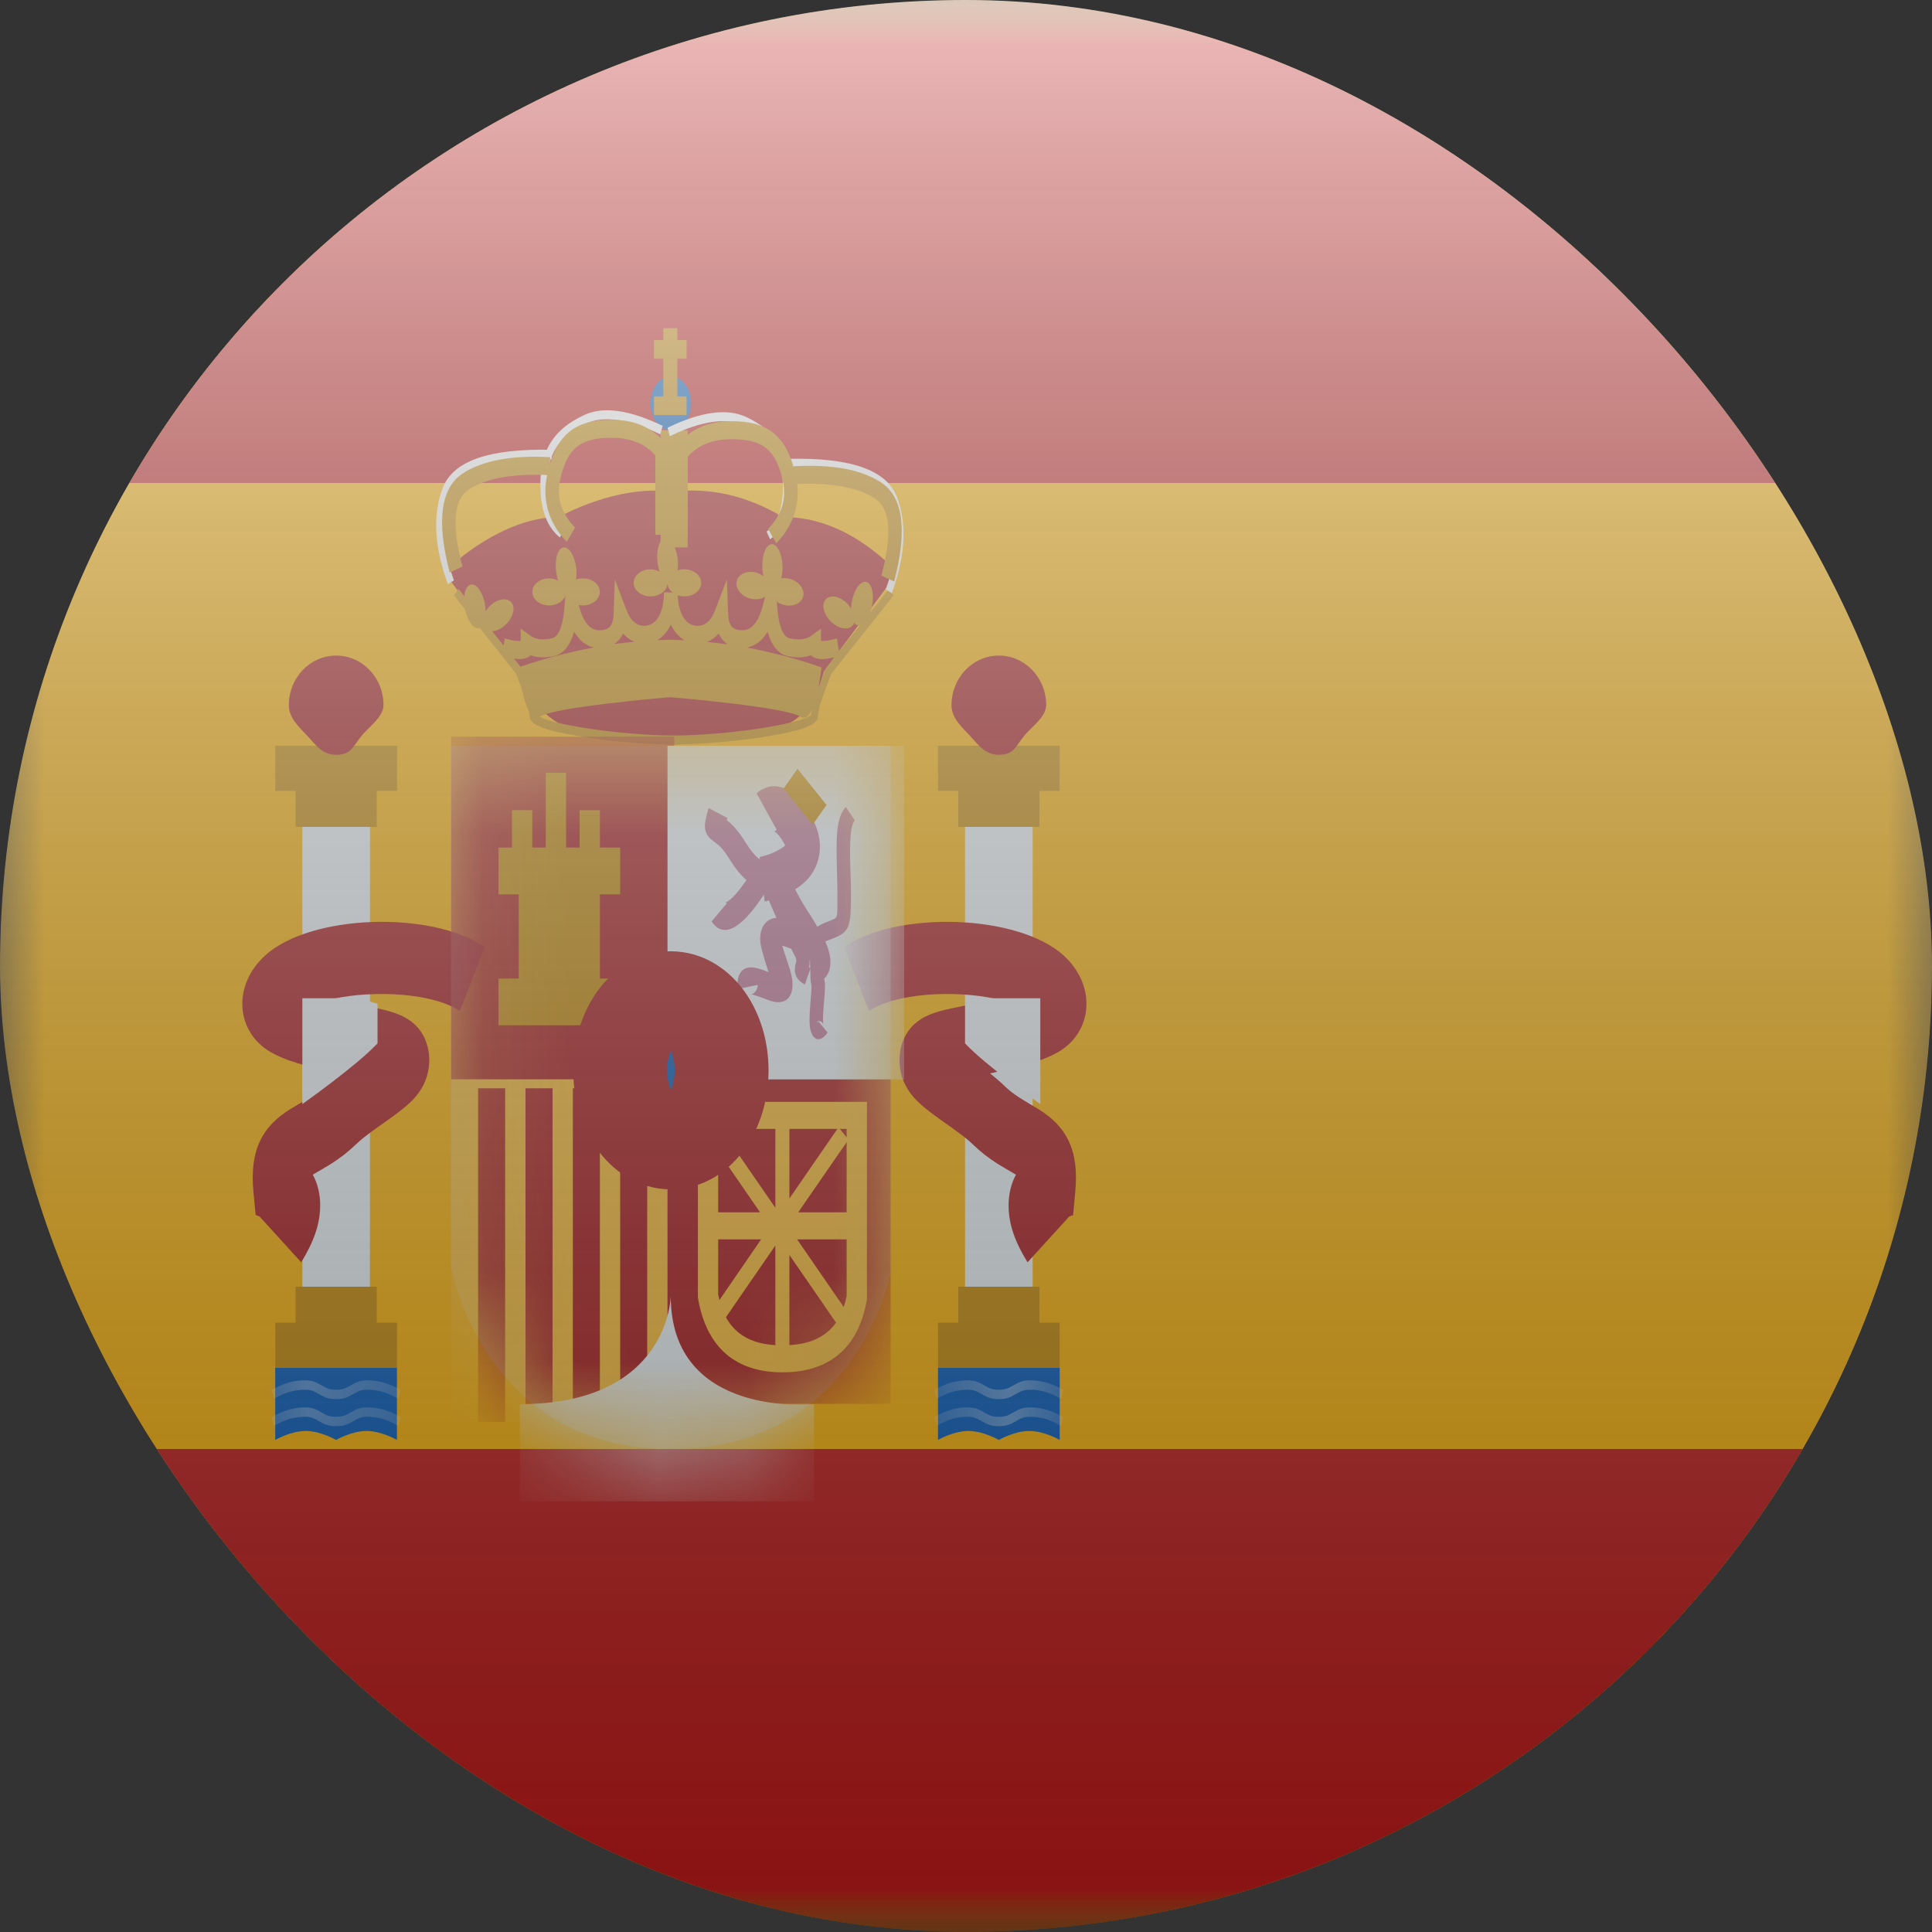
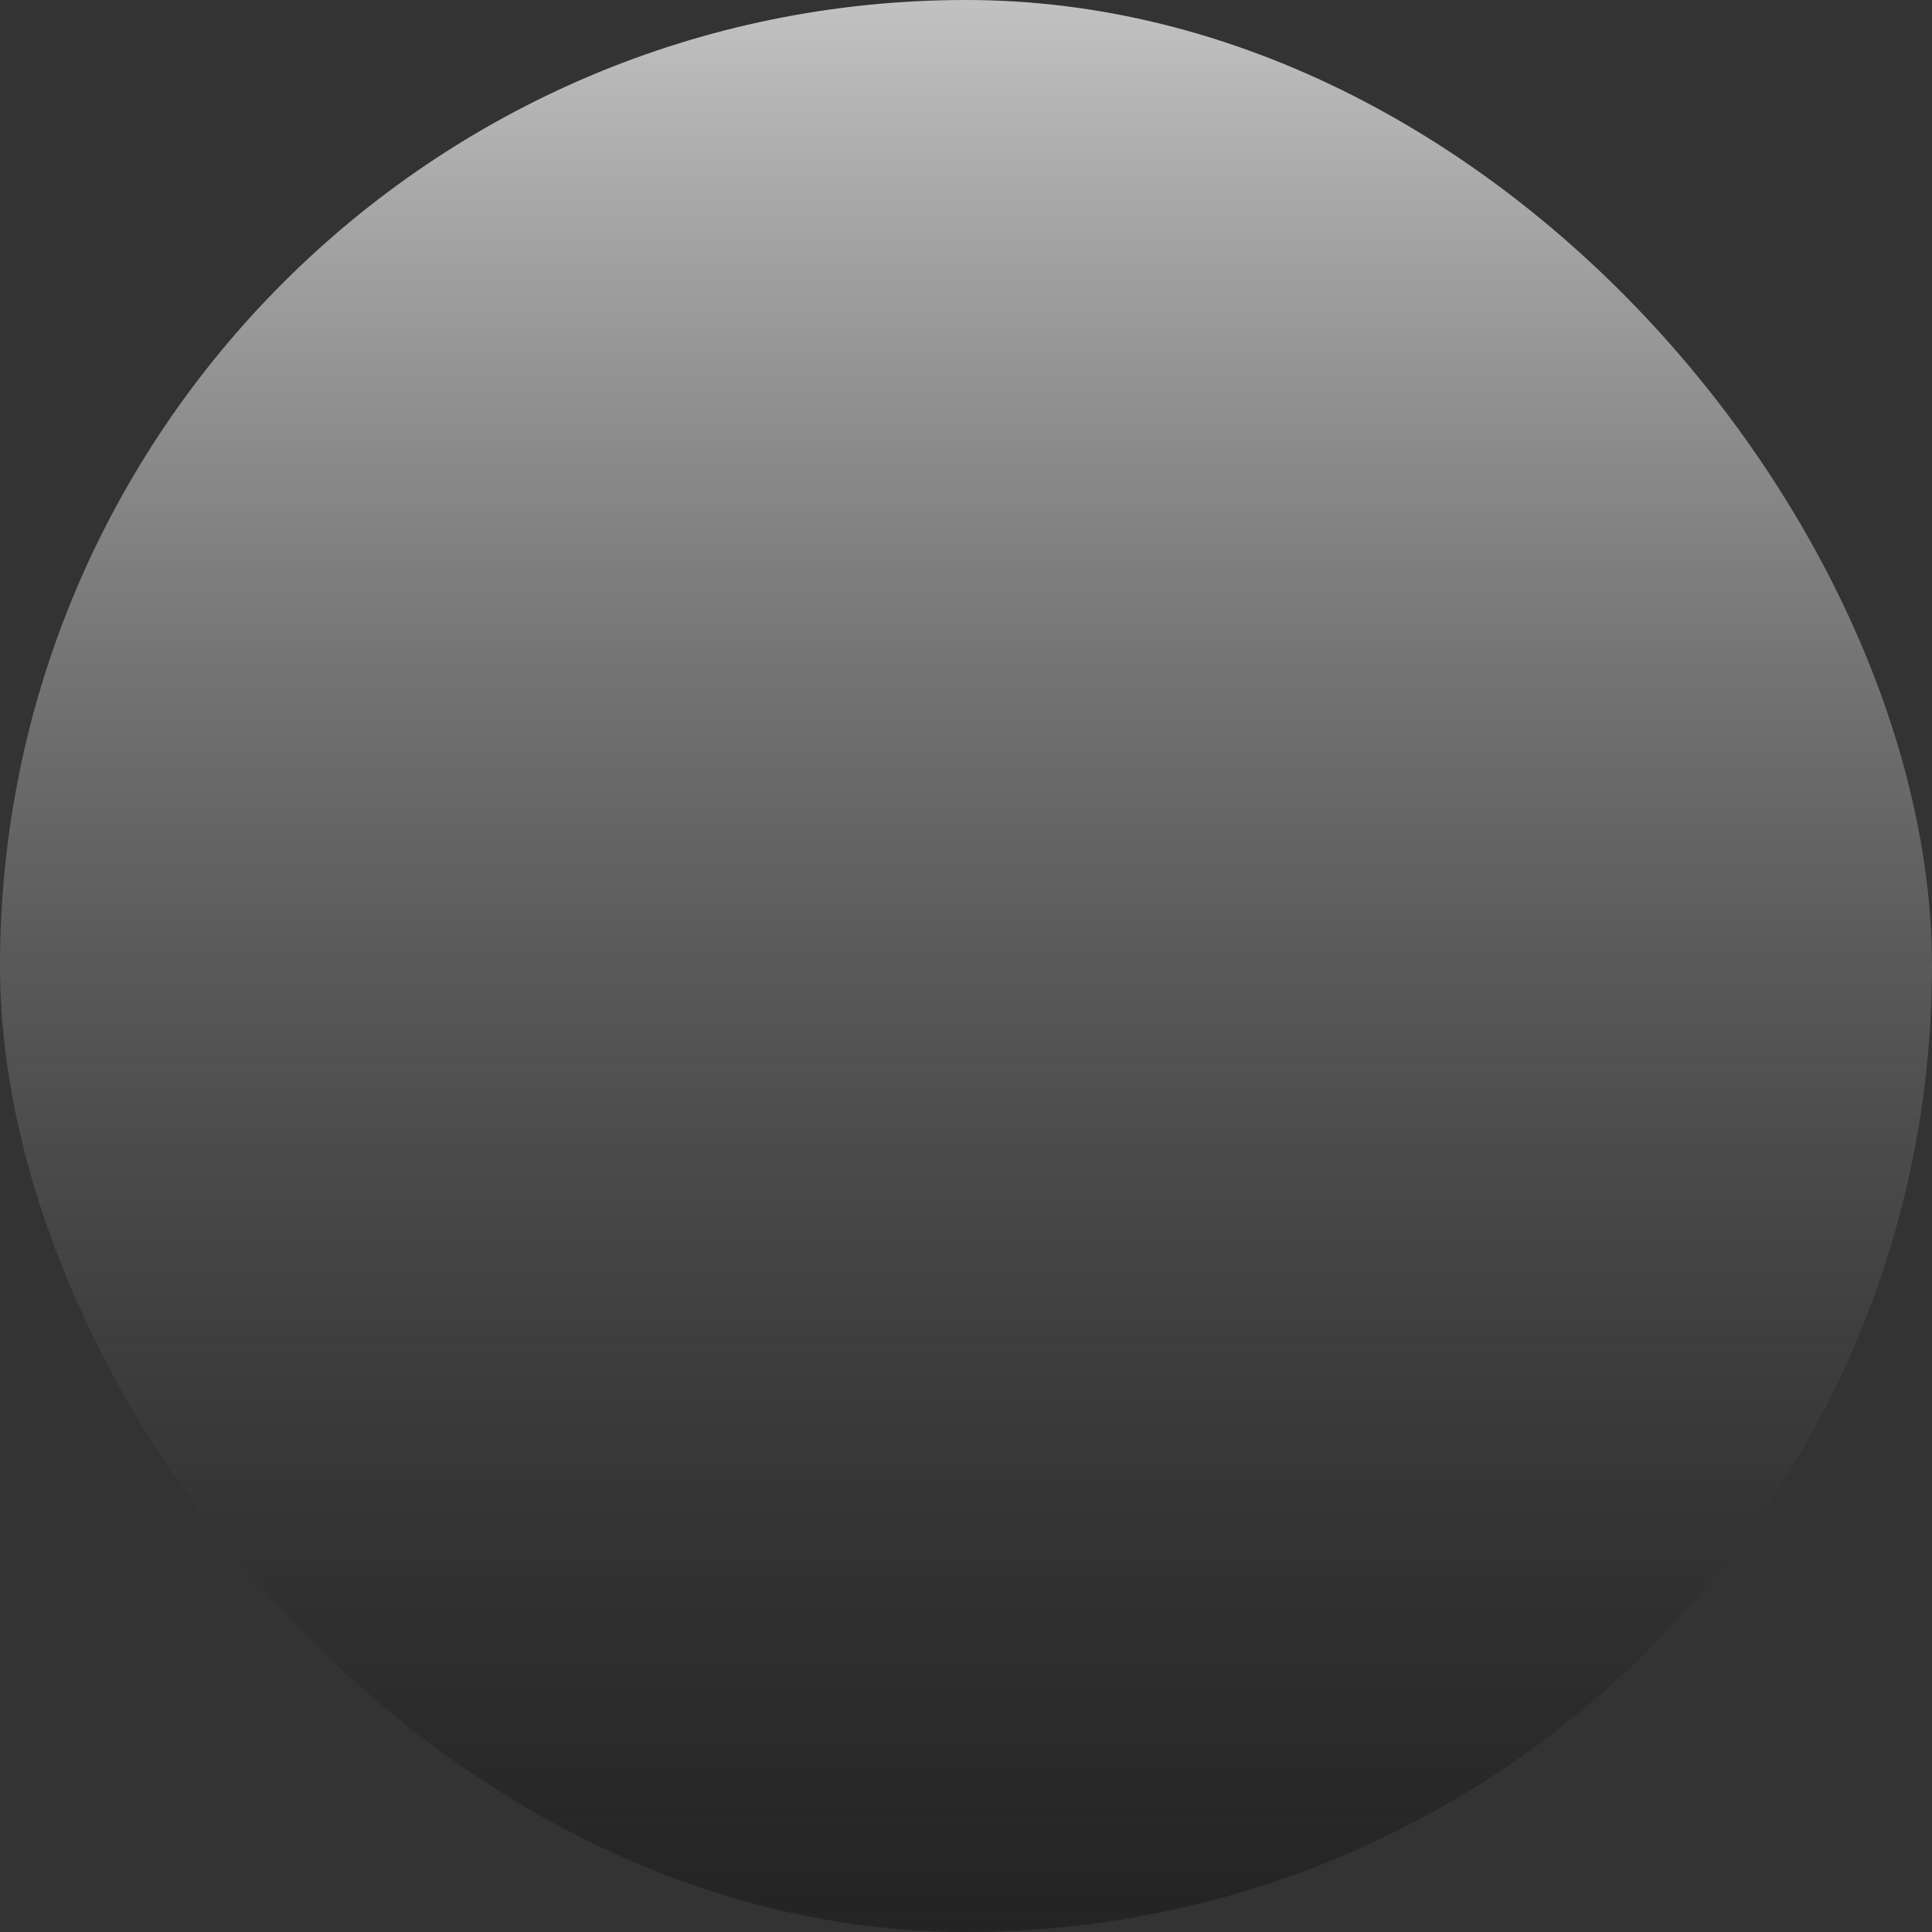
<svg xmlns="http://www.w3.org/2000/svg" width="22" height="22" viewBox="0 0 22 22" fill="none">
  <rect x="0" y="0" width="22" height="22" fill="#333333" stroke="none" />
  <g clip-path="url(#clip0_50_394)">
    <mask id="mask0_50_394" style="mask-type:luminance" maskUnits="userSpaceOnUse" x="0" y="0" width="22" height="22">
-       <rect width="22" height="22" fill="white" />
-     </mask>
+       </mask>
    <g mask="url(#mask0_50_394)">
      <path fill-rule="evenodd" clip-rule="evenodd" d="M0 0V22H22V0H0Z" fill="#FFB400" />
      <mask id="mask1_50_394" style="mask-type:luminance" maskUnits="userSpaceOnUse" x="0" y="0" width="22" height="22">
        <path fill-rule="evenodd" clip-rule="evenodd" d="M0 0V22H22V0H0Z" fill="white" />
      </mask>
      <g mask="url(#mask1_50_394)">
        <path fill-rule="evenodd" clip-rule="evenodd" d="M0 0V5.5H22V0H0Z" fill="#C51918" />
        <path fill-rule="evenodd" clip-rule="evenodd" d="M0 16.5V22H22V16.5H0Z" fill="#C51918" />
        <rect x="3.443" y="9.416" width="0.77" height="5.339" fill="#F1F9FF" />
        <path d="M4.521 9.006H4.29V9.416H3.366V9.006H3.135V8.492H4.521V9.006Z" fill="#C88A02" />
        <path fill-rule="evenodd" clip-rule="evenodd" d="M4.29 15.062H4.521V15.576H3.135V15.062H3.366V14.652H4.29V15.062Z" fill="#C88A02" />
        <path fill-rule="evenodd" clip-rule="evenodd" d="M3.828 8.595C3.996 8.595 4.013 8.51 4.112 8.385C4.188 8.287 4.367 8.166 4.367 8.03C4.367 7.718 4.126 7.465 3.828 7.465C3.53 7.465 3.289 7.718 3.289 8.03C3.289 8.182 3.412 8.283 3.505 8.385C3.603 8.492 3.675 8.595 3.828 8.595Z" fill="#AD1619" />
-         <path fill-rule="evenodd" clip-rule="evenodd" d="M3.134 15.576H4.52V16.397C4.52 16.397 4.347 16.295 4.174 16.295C4.001 16.295 3.827 16.397 3.827 16.397C3.827 16.397 3.654 16.295 3.481 16.295C3.308 16.295 3.134 16.397 3.134 16.397V15.576Z" fill="#005BBF" />
+         <path fill-rule="evenodd" clip-rule="evenodd" d="M3.134 15.576H4.52V16.397C4.52 16.397 4.347 16.295 4.174 16.295C4.001 16.295 3.827 16.397 3.827 16.397C3.827 16.397 3.654 16.295 3.481 16.295C3.308 16.295 3.134 16.397 3.134 16.397Z" fill="#005BBF" />
        <mask id="mask2_50_394" style="mask-type:luminance" maskUnits="userSpaceOnUse" x="3" y="15" width="2" height="2">
          <path fill-rule="evenodd" clip-rule="evenodd" d="M3.134 15.576H4.52V16.397C4.52 16.397 4.347 16.295 4.174 16.295C4.001 16.295 3.827 16.397 3.827 16.397C3.827 16.397 3.654 16.295 3.481 16.295C3.308 16.295 3.134 16.397 3.134 16.397V15.576Z" fill="white" />
        </mask>
        <g mask="url(#mask2_50_394)">
          <path d="M3.122 16.236L3.092 16.138C3.217 16.064 3.342 16.026 3.467 16.026C3.548 16.026 3.591 16.041 3.663 16.084C3.726 16.122 3.759 16.133 3.828 16.133C3.897 16.133 3.93 16.122 3.993 16.084C4.065 16.041 4.107 16.026 4.188 16.026C4.314 16.026 4.439 16.064 4.564 16.138L4.534 16.236C4.418 16.167 4.303 16.133 4.188 16.133C4.119 16.133 4.086 16.145 4.023 16.183C3.951 16.225 3.909 16.24 3.828 16.24C3.747 16.24 3.704 16.225 3.632 16.183C3.569 16.145 3.537 16.133 3.467 16.133C3.353 16.133 3.238 16.167 3.122 16.236Z" fill="white" />
          <path d="M3.122 15.928L3.092 15.829C3.217 15.755 3.342 15.718 3.467 15.718C3.548 15.718 3.591 15.733 3.663 15.776C3.726 15.813 3.759 15.825 3.828 15.825C3.897 15.825 3.93 15.813 3.993 15.776C4.065 15.733 4.107 15.718 4.188 15.718C4.314 15.718 4.439 15.755 4.564 15.829L4.534 15.928C4.418 15.859 4.303 15.825 4.188 15.825C4.119 15.825 4.086 15.837 4.023 15.874C3.951 15.917 3.909 15.932 3.828 15.932C3.747 15.932 3.704 15.917 3.632 15.874C3.569 15.837 3.537 15.825 3.467 15.825C3.353 15.825 3.238 15.859 3.122 15.928Z" fill="white" />
        </g>
        <rect x="10.989" y="9.416" width="0.77" height="5.339" fill="#F1F9FF" />
        <path d="M12.066 9.006H11.836V9.416H10.912V9.006H10.681V8.492H12.066V9.006Z" fill="#C88A02" />
        <path fill-rule="evenodd" clip-rule="evenodd" d="M11.836 15.062H12.067V15.576H10.681V15.062H10.912V14.652H11.836V15.062Z" fill="#C88A02" />
        <path fill-rule="evenodd" clip-rule="evenodd" d="M11.374 8.595C11.541 8.595 11.559 8.51 11.657 8.385C11.734 8.287 11.913 8.166 11.913 8.03C11.913 7.718 11.672 7.465 11.374 7.465C11.076 7.465 10.835 7.718 10.835 8.03C10.835 8.182 10.958 8.283 11.051 8.385C11.149 8.492 11.221 8.595 11.374 8.595Z" fill="#AD1619" />
        <path fill-rule="evenodd" clip-rule="evenodd" d="M10.681 15.576H12.067V16.397C12.067 16.397 11.893 16.295 11.72 16.295C11.547 16.295 11.374 16.397 11.374 16.397C11.374 16.397 11.2 16.295 11.027 16.295C10.854 16.295 10.681 16.397 10.681 16.397V15.576Z" fill="#005BBF" />
        <mask id="mask3_50_394" style="mask-type:luminance" maskUnits="userSpaceOnUse" x="10" y="15" width="3" height="2">
          <path fill-rule="evenodd" clip-rule="evenodd" d="M10.681 15.576H12.067V16.397C12.067 16.397 11.893 16.295 11.72 16.295C11.547 16.295 11.374 16.397 11.374 16.397C11.374 16.397 11.2 16.295 11.027 16.295C10.854 16.295 10.681 16.397 10.681 16.397V15.576Z" fill="white" />
        </mask>
        <g mask="url(#mask3_50_394)">
-           <path d="M10.668 16.236L10.638 16.138C10.762 16.064 10.888 16.026 11.013 16.026C11.094 16.026 11.137 16.041 11.209 16.084C11.272 16.122 11.305 16.133 11.374 16.133C11.443 16.133 11.476 16.122 11.539 16.084C11.611 16.041 11.653 16.026 11.734 16.026C11.86 16.026 11.985 16.064 12.11 16.138L12.079 16.236C11.964 16.167 11.849 16.133 11.734 16.133C11.665 16.133 11.632 16.145 11.569 16.183C11.497 16.225 11.455 16.24 11.374 16.24C11.293 16.24 11.25 16.225 11.178 16.183C11.115 16.145 11.082 16.133 11.013 16.133C10.898 16.133 10.783 16.167 10.668 16.236Z" fill="white" />
          <path d="M10.668 15.928L10.638 15.829C10.762 15.755 10.888 15.718 11.013 15.718C11.094 15.718 11.137 15.733 11.209 15.776C11.272 15.813 11.305 15.825 11.374 15.825C11.443 15.825 11.476 15.813 11.539 15.776C11.611 15.733 11.653 15.718 11.734 15.718C11.86 15.718 11.985 15.755 12.11 15.829L12.079 15.928C11.964 15.859 11.849 15.825 11.734 15.825C11.665 15.825 11.632 15.837 11.569 15.874C11.497 15.917 11.455 15.932 11.374 15.932C11.293 15.932 11.25 15.917 11.178 15.874C11.115 15.837 11.082 15.825 11.013 15.825C10.898 15.825 10.783 15.859 10.668 15.928Z" fill="white" />
        </g>
        <path d="M3.017 10.882C3.532 10.409 4.914 10.367 5.52 10.784L5.236 11.513C4.939 11.309 4.263 11.27 3.79 11.375C3.862 11.391 3.943 11.409 4.033 11.428C4.09 11.44 4.288 11.481 4.304 11.484C4.492 11.523 4.621 11.573 4.717 11.66C4.912 11.837 4.941 12.156 4.802 12.391C4.743 12.491 4.666 12.565 4.55 12.655C4.513 12.684 4.473 12.713 4.419 12.752C4.408 12.759 4.314 12.826 4.286 12.846C4.175 12.926 4.102 12.983 4.048 13.036C3.963 13.118 3.875 13.185 3.776 13.249C3.724 13.282 3.577 13.367 3.57 13.371C3.567 13.373 3.564 13.375 3.562 13.377C3.615 13.473 3.646 13.591 3.646 13.728C3.645 13.945 3.568 14.149 3.43 14.374L2.956 13.853L2.911 13.835L2.886 13.572C2.839 13.087 2.995 12.818 3.315 12.624C3.326 12.617 3.469 12.534 3.51 12.507C3.577 12.464 3.634 12.422 3.686 12.372C3.737 12.322 3.792 12.275 3.858 12.223C3.462 12.138 3.247 12.075 3.083 11.981C2.69 11.755 2.639 11.23 3.017 10.882ZM9.611 10.784C10.217 10.367 11.598 10.409 12.114 10.882C12.492 11.23 12.441 11.755 12.048 11.981C11.883 12.075 11.669 12.138 11.273 12.223C11.339 12.275 11.394 12.322 11.445 12.372C11.497 12.422 11.553 12.464 11.621 12.507C11.662 12.534 11.807 12.619 11.815 12.624C12.136 12.818 12.291 13.087 12.244 13.572L12.22 13.835L12.175 13.853L11.701 14.374C11.562 14.149 11.485 13.945 11.485 13.728C11.485 13.591 11.516 13.473 11.569 13.377C11.566 13.375 11.563 13.373 11.56 13.371C11.55 13.365 11.406 13.282 11.354 13.249C11.255 13.185 11.168 13.118 11.083 13.036C11.029 12.983 10.956 12.926 10.845 12.846C10.817 12.827 10.723 12.759 10.712 12.752C10.658 12.713 10.618 12.684 10.581 12.655C10.465 12.565 10.388 12.491 10.329 12.391C10.19 12.156 10.219 11.837 10.414 11.66C10.51 11.573 10.638 11.523 10.827 11.484C10.843 11.481 11.041 11.44 11.098 11.428C11.188 11.409 11.269 11.391 11.341 11.375C10.868 11.27 10.192 11.309 9.895 11.513L9.611 10.784Z" fill="#AD1619" />
        <path d="M4.072 11.367L4.299 11.429V11.881C4.057 12.139 3.443 12.572 3.443 12.572V11.367H4.072Z" fill="#F1F9FF" />
        <path d="M11.216 11.367L10.989 11.429V11.881C11.231 12.139 11.846 12.572 11.846 12.572V11.367H11.216Z" fill="#F1F9FF" />
        <path d="M6.367 5.887C6.367 5.887 7.012 5.515 7.652 5.599C7.652 5.599 7.651 5.599 7.651 5.601C8.077 5.546 8.498 5.641 8.914 5.887C9.347 5.887 9.762 6.076 10.158 6.455V6.605L9.382 7.646C9.227 8.219 8.95 8.25 8.734 8.346C8.663 8.377 7.659 8.414 7.649 8.414C7.649 8.414 7.649 8.413 7.649 8.411C6.118 8.646 5.899 7.646 5.899 7.646L5.123 6.605V6.455C5.127 6.451 5.719 5.887 6.367 5.887Z" fill="#AD1619" />
        <path d="M8.847 6.876C8.864 7.131 8.916 7.252 8.994 7.269C9.099 7.292 9.18 7.281 9.236 7.24L9.349 7.158V7.298C9.385 7.303 9.446 7.294 9.53 7.27L9.554 7.419L10.123 6.707L10.175 6.781L9.469 7.668C9.366 7.921 9.314 8.088 9.314 8.157C9.314 8.263 9.107 8.325 8.705 8.39C8.389 8.44 8.016 8.473 7.711 8.478V8.481C7.699 8.481 7.685 8.479 7.672 8.479C7.66 8.479 7.647 8.481 7.634 8.481V8.478C7.329 8.473 6.956 8.44 6.64 8.39C6.238 8.325 6.031 8.263 6.031 8.157C6.031 8.142 6.027 8.122 6.022 8.097C5.989 8.036 5.965 7.947 5.947 7.861C5.926 7.804 5.904 7.739 5.875 7.668L5.717 7.47H5.715V7.467L5.169 6.781L5.222 6.707L5.734 7.35L5.748 7.27C5.831 7.294 5.893 7.303 5.929 7.298V7.158L6.042 7.24C6.098 7.281 6.178 7.292 6.284 7.269C6.361 7.252 6.414 7.132 6.431 6.876L6.465 6.361L6.581 6.855C6.633 7.078 6.713 7.177 6.827 7.177C6.938 7.177 6.983 7.123 6.988 6.987L7.001 6.598L7.133 6.945C7.181 7.069 7.246 7.126 7.339 7.126C7.472 7.126 7.561 6.978 7.561 6.746H7.717C7.717 6.978 7.806 7.126 7.939 7.126C8.032 7.126 8.098 7.069 8.145 6.945L8.277 6.598L8.291 6.987C8.296 7.123 8.341 7.177 8.452 7.177C8.565 7.177 8.644 7.078 8.697 6.855L8.813 6.361L8.847 6.876ZM7.63 7.939C7.43 7.956 6.319 8.055 6.15 8.159C6.148 8.161 6.144 8.16 6.142 8.161C6.167 8.174 6.2 8.188 6.243 8.201C6.342 8.232 6.483 8.262 6.65 8.288C6.976 8.341 7.364 8.374 7.672 8.376C7.981 8.374 8.369 8.341 8.695 8.288C8.862 8.262 9.003 8.232 9.102 8.201C9.152 8.186 9.191 8.171 9.216 8.156C9.225 8.151 9.232 8.147 9.237 8.143C9.238 8.124 9.242 8.103 9.247 8.079C9.211 8.153 9.169 8.195 9.111 8.159C8.942 8.055 7.831 7.956 7.63 7.939ZM8.741 7.193C8.679 7.297 8.6 7.357 8.506 7.374C9.001 7.467 9.35 7.598 9.355 7.6C9.355 7.605 9.341 7.721 9.316 7.848C9.34 7.779 9.368 7.7 9.404 7.612L9.412 7.599L9.502 7.485C9.375 7.515 9.284 7.514 9.235 7.461C9.159 7.49 9.07 7.493 8.969 7.471C8.861 7.447 8.786 7.352 8.741 7.193ZM6.538 7.193C6.492 7.351 6.417 7.447 6.309 7.471C6.208 7.493 6.119 7.49 6.043 7.461C6.005 7.503 5.941 7.511 5.853 7.499L5.927 7.592C6.011 7.562 6.332 7.453 6.761 7.373C6.672 7.353 6.597 7.293 6.538 7.193ZM8.183 7.214C8.144 7.26 8.098 7.291 8.048 7.31C8.13 7.318 8.21 7.326 8.288 7.337C8.244 7.309 8.208 7.268 8.183 7.214ZM7.095 7.214C7.071 7.266 7.036 7.305 6.995 7.333C7.069 7.323 7.146 7.316 7.224 7.308C7.176 7.288 7.133 7.258 7.095 7.214ZM7.639 7.112C7.6 7.192 7.549 7.253 7.485 7.29C7.523 7.289 7.561 7.287 7.599 7.286V7.284C7.609 7.284 7.62 7.285 7.63 7.285C7.641 7.285 7.651 7.284 7.662 7.284V7.286C7.706 7.287 7.75 7.289 7.794 7.291C7.73 7.254 7.678 7.192 7.639 7.112Z" fill="#C88A02" />
        <path fill-rule="evenodd" clip-rule="evenodd" d="M7.639 4.901C7.767 4.901 7.87 4.763 7.87 4.593C7.87 4.423 7.767 4.285 7.639 4.285C7.512 4.285 7.408 4.423 7.408 4.593C7.408 4.763 7.512 4.901 7.639 4.901Z" fill="#005BBF" />
        <path d="M5.352 6.659C5.413 6.634 5.487 6.724 5.519 6.859C5.526 6.894 5.529 6.929 5.53 6.961C5.552 6.927 5.579 6.895 5.614 6.87C5.708 6.804 5.809 6.811 5.839 6.886C5.869 6.961 5.816 7.076 5.723 7.143C5.629 7.209 5.528 7.202 5.498 7.127C5.497 7.125 5.498 7.122 5.497 7.12C5.488 7.134 5.477 7.145 5.464 7.15C5.403 7.175 5.329 7.085 5.298 6.95C5.267 6.815 5.291 6.684 5.352 6.659ZM9.872 6.628C9.933 6.653 9.957 6.783 9.926 6.918C9.895 7.054 9.82 7.144 9.759 7.119C9.745 7.114 9.734 7.102 9.725 7.088C9.724 7.09 9.725 7.094 9.725 7.096C9.694 7.17 9.595 7.177 9.501 7.11C9.407 7.044 9.355 6.93 9.385 6.854C9.415 6.779 9.515 6.772 9.609 6.839C9.644 6.863 9.67 6.896 9.691 6.929C9.692 6.897 9.697 6.862 9.705 6.828C9.736 6.693 9.811 6.603 9.872 6.628ZM6.41 6.235C6.473 6.219 6.54 6.319 6.561 6.458C6.568 6.508 6.564 6.556 6.559 6.599C6.583 6.59 6.61 6.586 6.638 6.586C6.744 6.586 6.83 6.655 6.83 6.74C6.83 6.825 6.744 6.894 6.638 6.894C6.532 6.894 6.446 6.825 6.445 6.74C6.445 6.738 6.445 6.736 6.445 6.733H6.444C6.444 6.736 6.445 6.738 6.445 6.74C6.445 6.825 6.359 6.894 6.253 6.894C6.147 6.894 6.061 6.825 6.061 6.74C6.061 6.655 6.147 6.586 6.253 6.586C6.292 6.586 6.326 6.598 6.356 6.613C6.346 6.584 6.339 6.552 6.334 6.517C6.314 6.378 6.348 6.252 6.41 6.235ZM8.786 6.197C8.85 6.193 8.905 6.304 8.911 6.445C8.913 6.497 8.906 6.545 8.896 6.586C8.92 6.582 8.947 6.582 8.975 6.587C9.08 6.607 9.158 6.691 9.149 6.775C9.14 6.859 9.048 6.911 8.942 6.892C8.837 6.872 8.759 6.787 8.768 6.703C8.768 6.701 8.768 6.699 8.769 6.697C8.768 6.697 8.766 6.697 8.766 6.696C8.766 6.699 8.768 6.702 8.768 6.704C8.758 6.788 8.666 6.84 8.562 6.82C8.456 6.801 8.378 6.716 8.387 6.632C8.396 6.548 8.488 6.496 8.593 6.516C8.631 6.523 8.665 6.54 8.693 6.562C8.686 6.531 8.682 6.497 8.681 6.462C8.675 6.32 8.722 6.202 8.786 6.197ZM7.565 6.133C7.628 6.117 7.696 6.216 7.716 6.355C7.723 6.406 7.72 6.454 7.714 6.496C7.738 6.487 7.765 6.483 7.793 6.483C7.899 6.483 7.985 6.552 7.985 6.637C7.985 6.722 7.899 6.791 7.793 6.791C7.687 6.791 7.601 6.722 7.601 6.637C7.601 6.635 7.6 6.633 7.601 6.631H7.6C7.6 6.633 7.601 6.635 7.601 6.637C7.601 6.722 7.514 6.791 7.408 6.791C7.302 6.791 7.216 6.722 7.216 6.637C7.216 6.552 7.302 6.483 7.408 6.483C7.447 6.483 7.482 6.495 7.512 6.511C7.501 6.482 7.494 6.449 7.489 6.414C7.469 6.275 7.503 6.149 7.565 6.133Z" fill="#C88A02" />
        <path d="M7.713 3.872H7.818V4.085H7.713V4.513H7.818V4.727H7.447V4.513H7.553V4.085H7.447V3.872H7.553V3.737H7.713V3.872Z" fill="#C88A02" />
-         <rect x="7.523" y="4.899" width="0.308" height="1.335" fill="#C88A02" />
        <path d="M6.284 5.122L6.282 5.225C5.6 5.209 5.208 5.342 5.109 5.607C5.006 5.88 5.025 6.213 5.169 6.608L5.1 6.653C4.946 6.231 4.925 5.866 5.04 5.561C5.158 5.246 5.572 5.106 6.284 5.122Z" fill="white" />
-         <path d="M6.416 6.033L6.376 6.121C6.228 6.002 6.153 5.8 6.153 5.522C6.153 5.122 6.308 4.887 6.65 4.727C6.868 4.624 7.166 4.666 7.545 4.849L7.519 4.946C7.155 4.77 6.874 4.73 6.675 4.823C6.362 4.971 6.23 5.17 6.23 5.522C6.23 5.766 6.292 5.934 6.416 6.033Z" fill="white" />
        <path d="M5.266 6.451L5.121 6.519C4.97 5.947 5.013 5.558 5.271 5.39C5.498 5.243 5.829 5.182 6.265 5.206L6.259 5.411C5.846 5.389 5.538 5.445 5.338 5.575C5.169 5.685 5.138 5.965 5.266 6.451Z" fill="#C88A02" />
        <path d="M6.964 4.985C6.612 4.985 6.467 5.1 6.384 5.437C6.332 5.652 6.383 5.836 6.548 6.007L6.454 6.17C6.24 5.948 6.164 5.676 6.238 5.374C6.343 4.943 6.55 4.78 6.964 4.78C7.235 4.78 7.446 4.875 7.593 5.068L7.616 5.099V6.089H7.462V5.186C7.347 5.053 7.182 4.985 6.964 4.985Z" fill="#C88A02" />
        <path d="M8.971 5.225L8.972 5.327C9.655 5.312 10.047 5.444 10.146 5.709C10.249 5.983 10.23 6.316 10.086 6.711L10.155 6.756C10.309 6.334 10.33 5.969 10.215 5.663C10.097 5.349 9.683 5.208 8.971 5.225Z" fill="white" />
        <path d="M8.73 6.054L8.769 6.142C8.918 6.024 8.992 5.822 8.992 5.543C8.992 5.143 8.838 4.909 8.496 4.748C8.277 4.646 7.979 4.688 7.601 4.871L7.627 4.967C7.99 4.791 8.272 4.752 8.47 4.845C8.784 4.992 8.915 5.192 8.915 5.543C8.915 5.788 8.853 5.955 8.73 6.054Z" fill="white" />
        <path d="M10.037 6.554L10.182 6.622C10.332 6.049 10.29 5.661 10.032 5.493C9.805 5.345 9.474 5.285 9.038 5.309L9.044 5.514C9.457 5.492 9.764 5.547 9.964 5.677C10.134 5.788 10.165 6.067 10.037 6.554Z" fill="#C88A02" />
        <path d="M8.33 5.001C8.682 5.001 8.827 5.116 8.909 5.453C8.962 5.668 8.911 5.852 8.746 6.023L8.84 6.186C9.054 5.964 9.13 5.692 9.056 5.389C8.951 4.959 8.744 4.796 8.33 4.796C8.059 4.796 7.848 4.891 7.7 5.084L7.678 5.114V6.104H7.832V5.202C7.946 5.069 8.112 5.001 8.33 5.001Z" fill="#C88A02" />
        <path opacity="0.3" fill-rule="evenodd" clip-rule="evenodd" d="M5.137 8.492H10.142V14.488C10.142 14.488 9.77 16.5 7.639 16.5C5.508 16.5 5.137 14.435 5.137 14.435V8.492Z" fill="#E1E5E8" />
        <mask id="mask4_50_394" style="mask-type:luminance" maskUnits="userSpaceOnUse" x="5" y="8" width="6" height="9">
          <path fill-rule="evenodd" clip-rule="evenodd" d="M5.137 8.492H10.142V14.488C10.142 14.488 9.77 16.5 7.639 16.5C5.508 16.5 5.137 14.435 5.137 14.435V8.492Z" fill="white" />
        </mask>
        <g mask="url(#mask4_50_394)">
          <rect x="5.137" y="12.188" width="2.541" height="4.004" fill="#FFC034" />
          <rect x="5.444" y="12.393" width="0.308" height="3.799" fill="#AD1619" />
          <rect x="6.523" y="12.393" width="0.308" height="3.799" fill="#AD1619" />
          <rect x="5.984" y="12.393" width="0.308" height="3.799" fill="#AD1619" />
          <rect x="7.062" y="12.393" width="0.308" height="3.799" fill="#AD1619" />
          <rect x="5.137" y="8.389" width="2.541" height="3.901" fill="#AD1619" />
          <rect x="7.601" y="12.085" width="2.541" height="3.901" fill="#AD1619" />
          <rect x="7.601" y="8.492" width="2.695" height="3.799" fill="#F1F9FF" />
          <path d="M6.446 9.651H6.6V9.226H6.831V9.651H7.062V10.184H6.831V11.143H7.062V11.675H5.676V11.143H5.907V10.184H5.676V9.651H5.83V9.226H6.061V9.651H6.215V8.8H6.446V9.651Z" fill="#C88A02" />
          <path d="M8.68 8.988C8.863 8.89 9.077 8.992 9.258 9.337C9.362 9.534 9.362 9.751 9.261 9.923C9.21 10.01 9.139 10.074 9.054 10.127C9.119 10.25 9.158 10.318 9.225 10.418C9.257 10.466 9.282 10.512 9.307 10.554C9.331 10.535 9.363 10.52 9.401 10.504C9.407 10.502 9.414 10.5 9.42 10.497C9.444 10.489 9.461 10.481 9.475 10.475C9.522 10.454 9.534 10.454 9.536 10.352V10.17C9.536 10.109 9.535 10.056 9.531 9.936C9.531 9.93 9.531 9.929 9.531 9.923C9.517 9.48 9.529 9.31 9.631 9.188L9.734 9.341C9.685 9.401 9.673 9.554 9.684 9.915C9.684 9.921 9.685 9.922 9.685 9.927C9.689 10.05 9.69 10.105 9.69 10.17C9.69 10.19 9.69 10.191 9.69 10.209C9.69 10.536 9.671 10.604 9.524 10.67C9.507 10.678 9.487 10.686 9.461 10.696C9.456 10.698 9.451 10.7 9.446 10.701C9.424 10.71 9.409 10.716 9.398 10.722C9.412 10.754 9.424 10.784 9.433 10.813C9.475 10.947 9.461 11.074 9.384 11.146C9.384 11.147 9.385 11.149 9.385 11.15C9.386 11.153 9.387 11.157 9.389 11.167C9.398 11.216 9.396 11.265 9.379 11.462C9.37 11.573 9.37 11.646 9.375 11.666C9.37 11.647 9.351 11.626 9.325 11.626L9.321 11.62C9.319 11.622 9.317 11.625 9.316 11.626H9.325L9.331 11.633C9.328 11.634 9.325 11.635 9.323 11.636L9.315 11.626C9.309 11.635 9.304 11.642 9.301 11.646L9.302 11.645C9.307 11.642 9.314 11.639 9.323 11.636L9.424 11.758C9.36 11.854 9.267 11.87 9.231 11.736C9.215 11.676 9.215 11.582 9.227 11.44C9.241 11.272 9.242 11.232 9.24 11.217C9.238 11.21 9.236 11.201 9.235 11.193C9.229 11.158 9.227 11.111 9.227 11.034L9.165 11.211C9.096 11.169 9.061 11.132 9.052 11.065C9.049 11.041 9.051 11.019 9.055 10.996C9.057 10.986 9.061 10.976 9.064 10.964C9.072 10.935 9.07 10.918 9.035 10.854C9.026 10.839 9.019 10.821 9.01 10.804C9.007 10.803 9.004 10.801 9 10.8C8.964 10.786 8.933 10.776 8.908 10.769C8.916 10.798 8.926 10.83 8.938 10.866C8.941 10.874 8.98 10.991 8.99 11.023C9.01 11.089 9.022 11.139 9.024 11.188C9.033 11.398 8.905 11.449 8.746 11.387C8.627 11.341 8.567 11.322 8.55 11.323C8.603 11.321 8.632 11.244 8.628 11.215L8.4 11.263C8.385 11.132 8.427 11.02 8.543 11.015C8.588 11.013 8.645 11.028 8.752 11.069C8.745 11.047 8.736 11.021 8.726 10.99C8.701 10.912 8.683 10.849 8.668 10.787C8.628 10.61 8.695 10.472 8.823 10.454C8.829 10.454 8.836 10.454 8.842 10.454C8.815 10.392 8.786 10.325 8.755 10.253C8.738 10.258 8.722 10.264 8.708 10.267L8.698 10.188C8.634 10.283 8.57 10.372 8.506 10.439C8.353 10.6 8.21 10.653 8.103 10.493L8.276 10.287C8.27 10.279 8.261 10.277 8.266 10.275C8.289 10.266 8.323 10.239 8.364 10.197C8.407 10.151 8.452 10.09 8.5 10.023C8.435 9.965 8.371 9.886 8.31 9.787C8.264 9.711 8.223 9.661 8.185 9.626C8.166 9.609 8.11 9.568 8.101 9.561C8.006 9.476 8.011 9.394 8.069 9.201L8.284 9.315C8.281 9.324 8.278 9.332 8.276 9.339C8.29 9.35 8.305 9.362 8.316 9.372C8.372 9.424 8.429 9.494 8.489 9.591C8.548 9.687 8.602 9.75 8.653 9.787L8.65 9.759C8.66 9.757 8.682 9.752 8.709 9.744C8.756 9.73 8.802 9.712 8.843 9.691C8.887 9.669 8.921 9.646 8.941 9.627C8.889 9.53 8.847 9.483 8.819 9.469C8.815 9.467 8.819 9.467 8.824 9.464C8.829 9.461 8.836 9.456 8.844 9.448L8.616 9.035C8.632 9.018 8.653 9.002 8.68 8.988ZM9.219 10.932C9.22 10.96 9.219 10.988 9.213 11.015C9.217 11.018 9.221 11.02 9.226 11.023C9.226 11.02 9.226 11.016 9.226 11.013C9.226 10.988 9.225 10.966 9.224 10.94C9.223 10.938 9.22 10.935 9.219 10.932Z" fill="#C37C9C" />
          <path d="M8.923 8.979L9.081 8.754L9.412 9.166L9.254 9.391L8.923 8.979Z" fill="#C88A02" />
          <path d="M9.872 14.795L9.869 14.813C9.771 15.354 9.439 15.627 8.909 15.627C8.379 15.627 8.048 15.347 7.95 14.793L7.947 14.776V12.547H9.872V14.795ZM8.178 14.74C8.252 15.128 8.484 15.32 8.909 15.32C9.335 15.32 9.567 15.133 9.641 14.758V12.855H8.178V14.74Z" fill="#FFC034" />
          <path d="M8.989 13.647L9.548 12.837L9.662 12.976L9.089 13.805H9.729V14.113H9.077L9.661 14.961L9.547 15.1L8.989 14.29V15.374H8.829V14.183L8.197 15.1L8.084 14.961L8.667 14.113H8.137V13.805H8.655L8.084 12.976L8.197 12.837L8.829 13.753V12.735H8.989V13.647Z" fill="#FFC034" />
          <path fill-rule="evenodd" clip-rule="evenodd" d="M9.269 15.989C9.269 15.989 7.638 16.16 7.638 14.758C7.638 14.758 7.623 15.989 5.92 15.989V17.096H9.269V15.989Z" fill="#F1F9FF" />
          <path fill-rule="evenodd" clip-rule="evenodd" d="M7.639 13.009C7.958 13.009 8.217 12.642 8.217 12.188C8.217 11.734 7.958 11.367 7.639 11.367C7.32 11.367 7.062 11.734 7.062 12.188C7.062 12.642 7.32 13.009 7.639 13.009Z" fill="#005BBF" stroke="#AD1619" stroke-width="1.069" />
        </g>
      </g>
    </g>
  </g>
  <rect width="22" height="22" rx="11" fill="url(#paint0_linear_50_394)" style="mix-blend-mode:overlay" />
  <defs>
    <linearGradient id="paint0_linear_50_394" x1="11" y1="0" x2="11" y2="22" gradientUnits="userSpaceOnUse">
      <stop stop-color="white" stop-opacity="0.7" />
      <stop offset="1" stop-opacity="0.3" />
    </linearGradient>
    <clipPath id="clip0_50_394">
      <rect width="22" height="22" rx="11" fill="white" />
    </clipPath>
  </defs>
</svg>